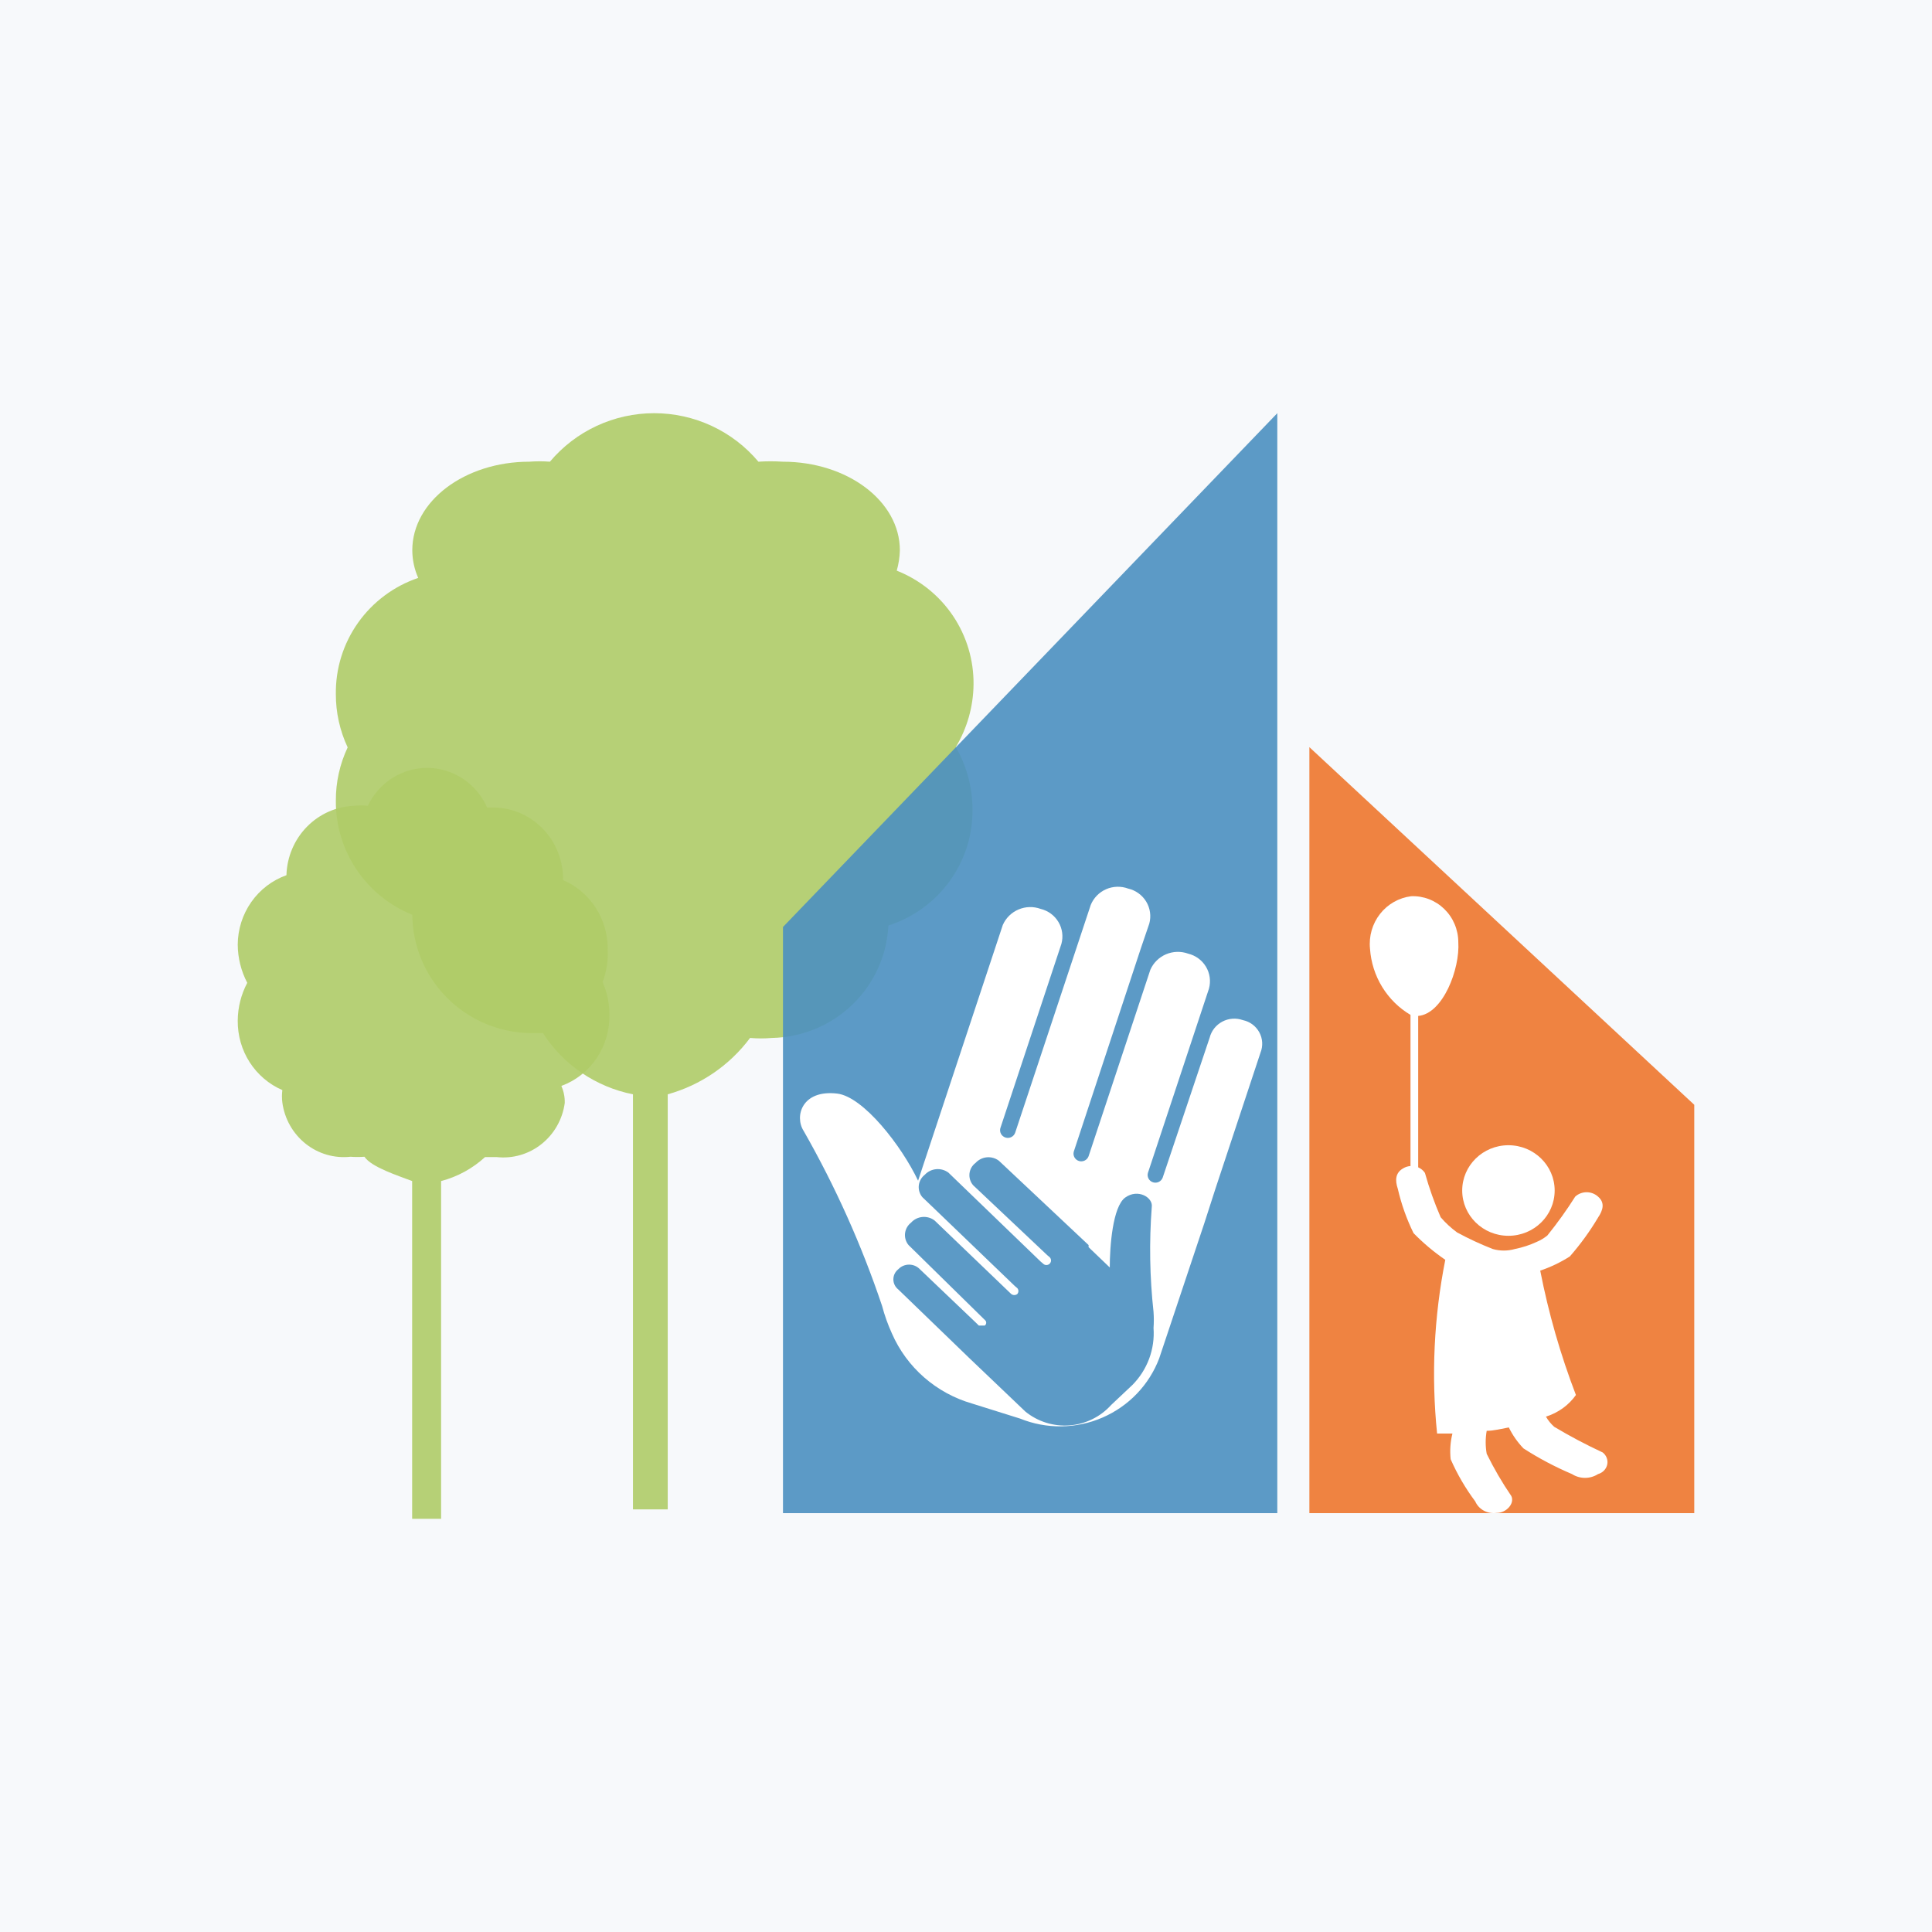
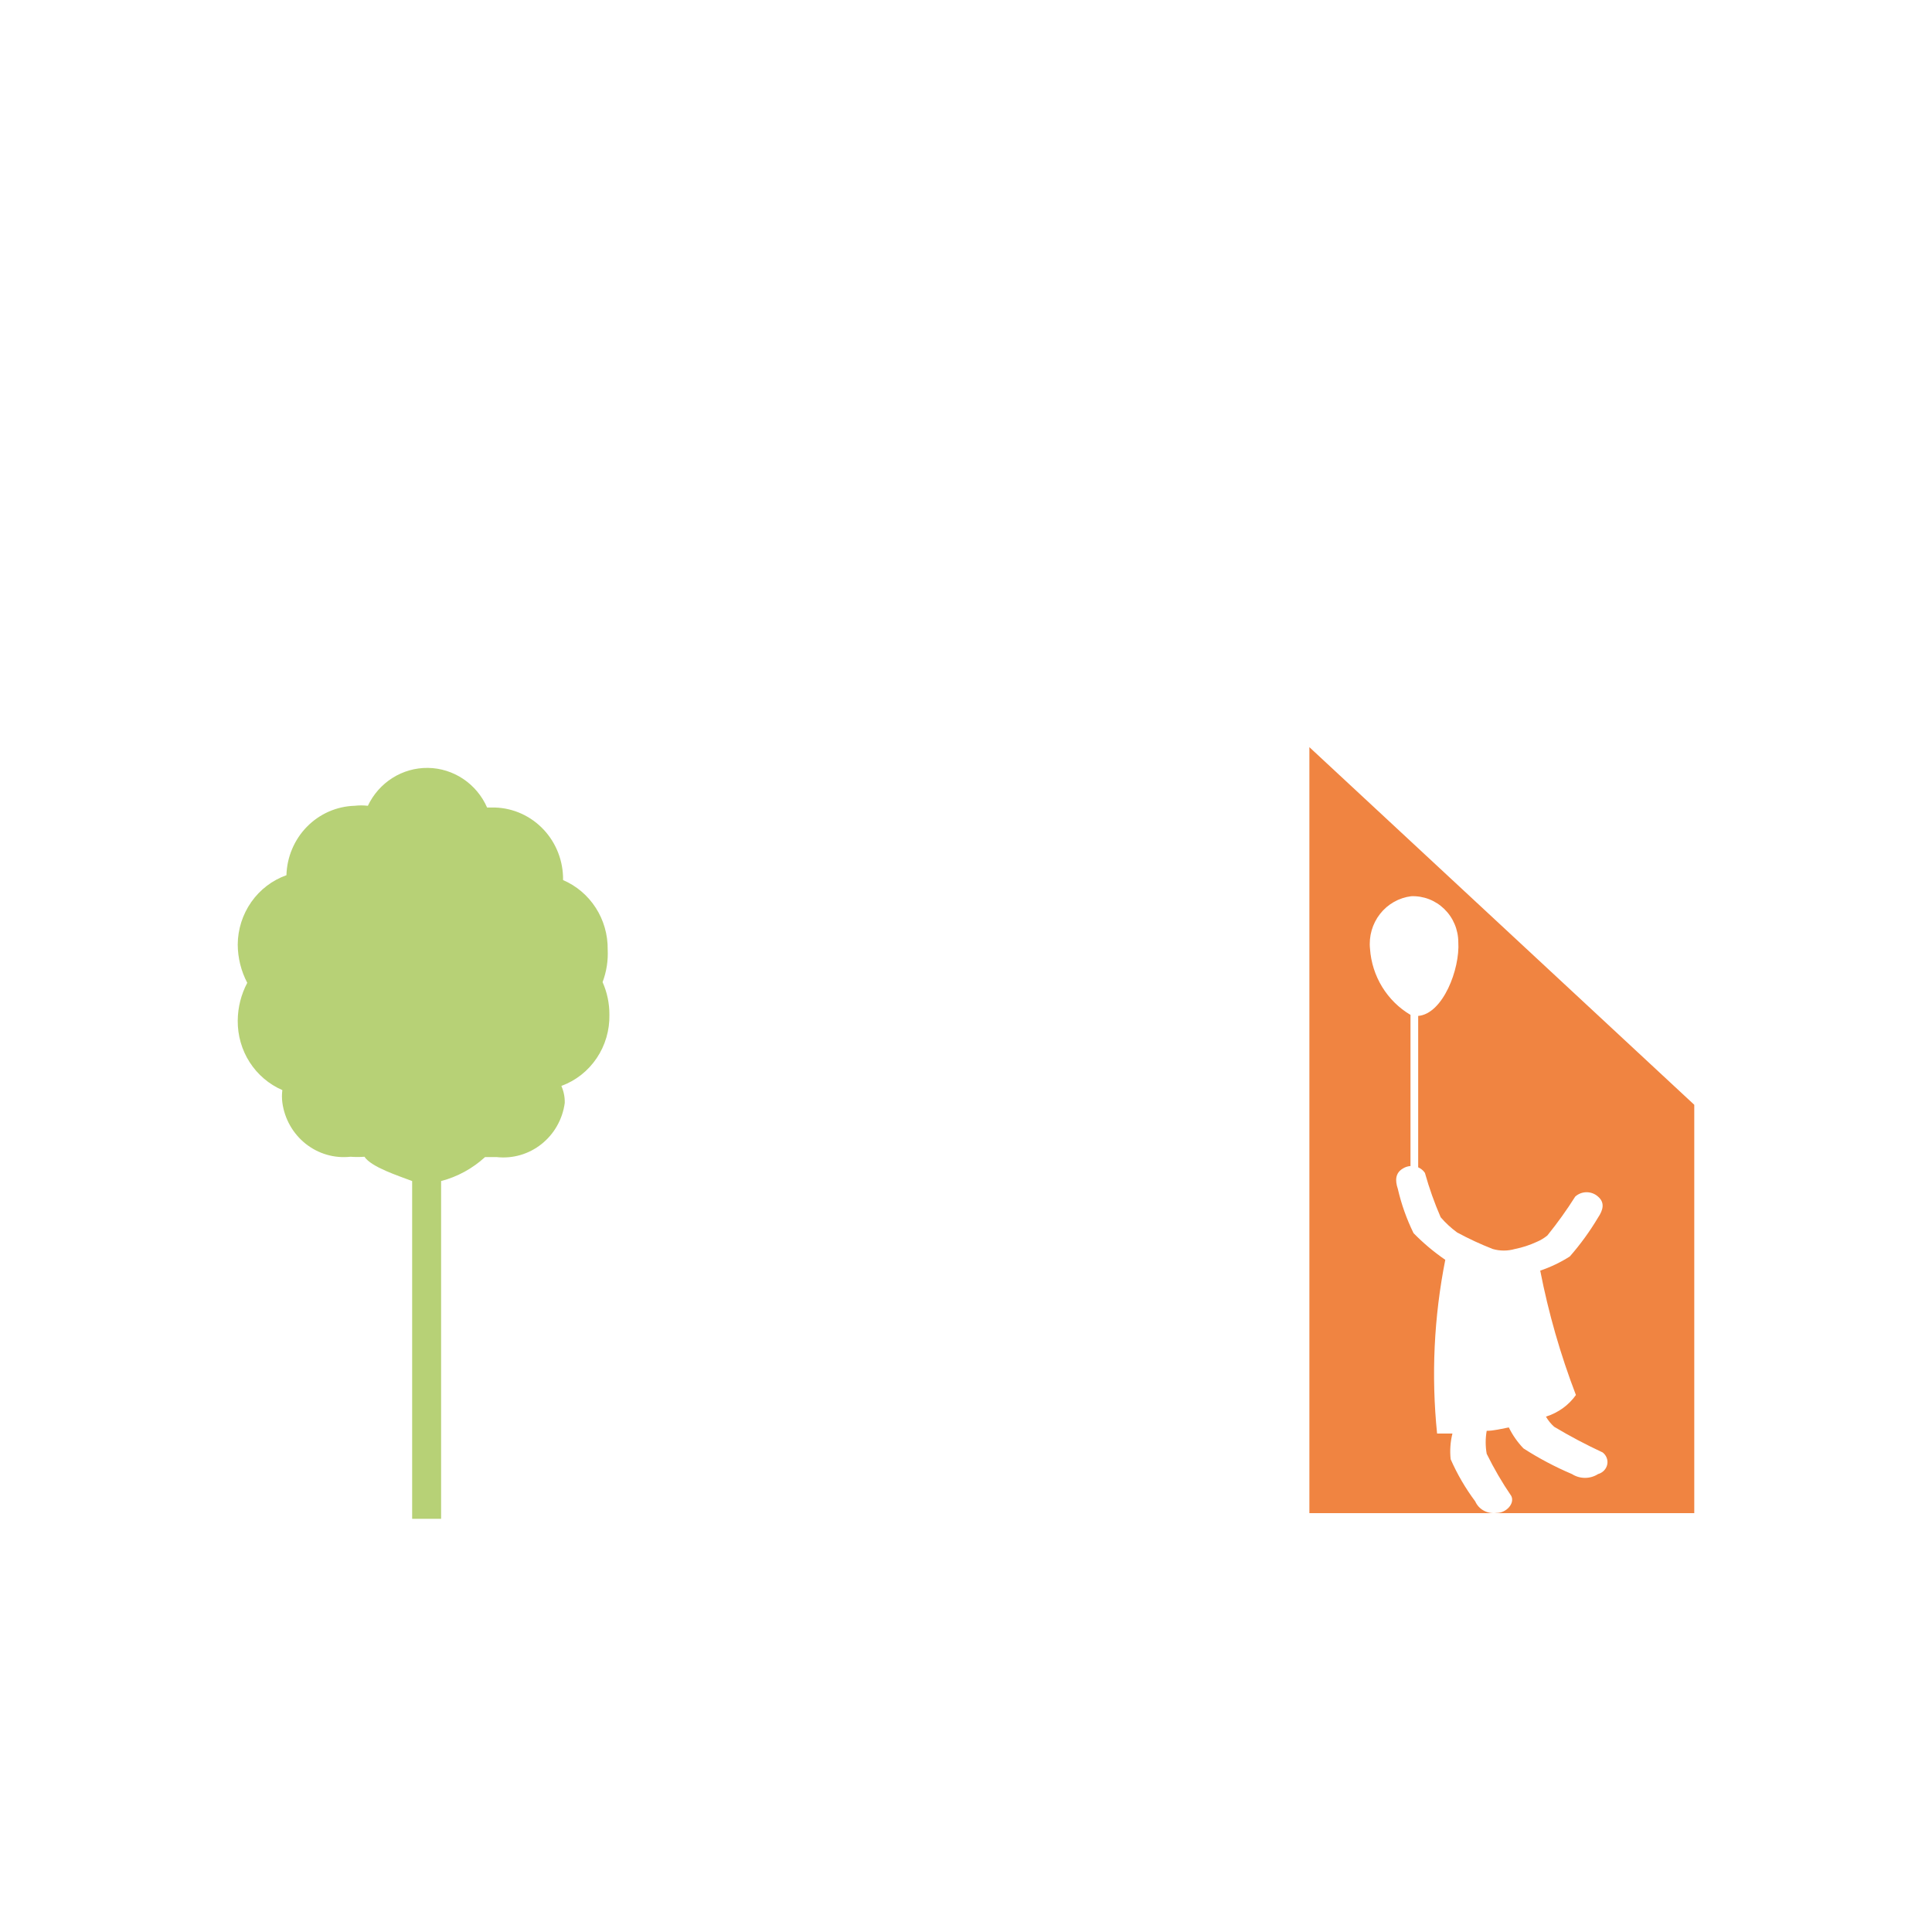
<svg xmlns="http://www.w3.org/2000/svg" width="104" height="104" viewBox="0 0 104 104" fill="none">
-   <rect width="104" height="104" fill="#F7F9FB" />
-   <path opacity="0.9" d="M52.406 36.862C52.423 35.542 52.037 34.247 51.299 33.15C50.561 32.053 49.505 31.205 48.272 30.718C48.374 30.361 48.431 29.991 48.44 29.62C48.44 26.976 45.615 24.853 42.136 24.853C41.7 24.825 41.262 24.825 40.826 24.853C40.14 24.036 39.281 23.378 38.312 22.927C37.342 22.476 36.285 22.242 35.214 22.242C34.144 22.242 33.086 22.476 32.117 22.927C31.147 23.378 30.289 24.036 29.602 24.853C29.235 24.825 28.866 24.825 28.498 24.853C25.019 24.853 22.194 26.976 22.194 29.62C22.196 30.133 22.304 30.64 22.512 31.109C21.205 31.553 20.072 32.397 19.275 33.521C18.479 34.645 18.06 35.99 18.079 37.365C18.076 38.356 18.294 39.335 18.715 40.233C18.291 41.129 18.074 42.109 18.079 43.1C18.067 44.416 18.454 45.706 19.188 46.802C19.921 47.897 20.969 48.748 22.194 49.244C22.208 50.913 22.874 52.51 24.051 53.699C25.227 54.887 26.823 55.573 28.498 55.612H29.228C29.771 56.458 30.48 57.186 31.312 57.752C32.145 58.318 33.084 58.711 34.073 58.907V81.25H35.944V58.907C37.719 58.413 39.279 57.346 40.377 55.872C40.769 55.907 41.164 55.907 41.556 55.872C43.176 55.841 44.724 55.199 45.888 54.076C47.051 52.953 47.742 51.432 47.822 49.821C49.149 49.396 50.304 48.559 51.119 47.434C51.934 46.308 52.365 44.953 52.35 43.565C52.347 42.39 52.038 41.235 51.452 40.214C52.061 39.2 52.39 38.044 52.406 36.862V36.862Z" fill="#AFCC67" />
  <path opacity="0.9" d="M32.712 51.112C32.722 50.316 32.499 49.535 32.071 48.87C31.643 48.204 31.03 47.683 30.31 47.375C30.325 46.363 29.948 45.386 29.262 44.656C28.576 43.925 27.634 43.498 26.642 43.469H26.221C25.945 42.842 25.499 42.308 24.936 41.93C24.372 41.552 23.715 41.346 23.041 41.336C22.366 41.327 21.703 41.513 21.129 41.875C20.556 42.236 20.095 42.757 19.802 43.376C19.564 43.348 19.325 43.348 19.087 43.376C18.123 43.404 17.206 43.807 16.524 44.502C15.842 45.197 15.447 46.131 15.419 47.113C14.657 47.383 13.995 47.888 13.526 48.557C13.056 49.227 12.802 50.028 12.797 50.85C12.802 51.568 12.978 52.273 13.31 52.906C12.978 53.532 12.802 54.231 12.797 54.943C12.79 55.738 13.014 56.518 13.441 57.183C13.869 57.848 14.481 58.369 15.199 58.68C15.17 58.903 15.17 59.129 15.199 59.353C15.318 60.229 15.768 61.024 16.453 61.569C17.137 62.113 18.004 62.364 18.867 62.268C19.117 62.287 19.369 62.287 19.619 62.268C19.986 62.828 21.453 63.295 22.186 63.576V81.758H23.745V63.576C24.624 63.347 25.435 62.904 26.11 62.286H26.734C27.597 62.382 28.463 62.132 29.148 61.587C29.833 61.043 30.283 60.248 30.401 59.371C30.408 59.056 30.346 58.743 30.218 58.456C30.989 58.174 31.653 57.653 32.117 56.965C32.581 56.278 32.821 55.459 32.804 54.625C32.808 54.019 32.683 53.42 32.437 52.868C32.648 52.309 32.742 51.711 32.712 51.112V51.112Z" fill="#AFCC67" />
-   <path opacity="0.9" d="M42.148 49.9L68.758 22.242V81.453H42.148V49.9Z" fill="#4C90C0" />
-   <path d="M66.903 54.913C66.723 54.85 66.533 54.824 66.343 54.838C66.153 54.851 65.968 54.904 65.8 54.993C65.632 55.082 65.484 55.204 65.366 55.352C65.249 55.501 65.164 55.672 65.117 55.855L62.589 63.388C62.553 63.489 62.479 63.572 62.383 63.62C62.286 63.668 62.175 63.677 62.071 63.645C61.968 63.614 61.881 63.544 61.829 63.45C61.777 63.356 61.763 63.246 61.791 63.143L65.079 53.218C65.133 53.022 65.146 52.816 65.119 52.614C65.092 52.412 65.024 52.218 64.919 52.042C64.815 51.867 64.676 51.714 64.51 51.592C64.345 51.471 64.157 51.383 63.957 51.335C63.571 51.196 63.145 51.208 62.767 51.369C62.39 51.53 62.088 51.828 61.924 52.201L58.599 62.239C58.563 62.34 58.489 62.423 58.392 62.471C58.296 62.519 58.184 62.528 58.081 62.497C57.978 62.465 57.891 62.395 57.839 62.301C57.786 62.208 57.773 62.098 57.801 61.994L61.411 51.053L61.867 49.716C61.921 49.518 61.934 49.311 61.905 49.108C61.877 48.905 61.807 48.71 61.701 48.534C61.594 48.358 61.453 48.205 61.286 48.085C61.119 47.964 60.929 47.878 60.727 47.832C60.341 47.69 59.914 47.703 59.538 47.868C59.162 48.034 58.866 48.339 58.713 48.718L54.646 60.977C54.61 61.078 54.536 61.161 54.44 61.209C54.343 61.258 54.232 61.267 54.129 61.235C54.025 61.203 53.939 61.133 53.886 61.04C53.834 60.946 53.821 60.836 53.848 60.732L57.136 50.808C57.19 50.611 57.203 50.406 57.176 50.204C57.149 50.002 57.081 49.807 56.976 49.632C56.872 49.456 56.733 49.303 56.568 49.182C56.402 49.06 56.214 48.973 56.014 48.925C55.628 48.785 55.203 48.797 54.825 48.958C54.447 49.119 54.145 49.417 53.981 49.791L49.421 63.557C48.528 61.674 46.476 59.038 45.069 58.868C43.169 58.642 42.751 60.092 43.264 60.883C44.973 63.88 46.386 67.033 47.483 70.299C47.618 70.809 47.796 71.307 48.015 71.787C48.41 72.69 49.002 73.496 49.748 74.147C50.493 74.798 51.374 75.278 52.328 75.553L54.912 76.363C55.617 76.648 56.373 76.79 57.135 76.781C57.896 76.772 58.648 76.611 59.346 76.309C60.043 76.007 60.673 75.57 61.198 75.023C61.722 74.476 62.131 73.83 62.399 73.124L64.832 65.836L65.439 63.953L67.853 56.665C67.923 56.489 67.954 56.299 67.943 56.11C67.932 55.921 67.879 55.737 67.789 55.57C67.698 55.403 67.572 55.258 67.419 55.144C67.266 55.031 67.09 54.952 66.903 54.913V54.913ZM60.955 74.555L59.815 75.629C59.241 76.267 58.439 76.661 57.579 76.728C56.718 76.795 55.865 76.529 55.197 75.986L52.157 73.086L51.378 72.333L48.357 69.414C48.274 69.349 48.207 69.266 48.16 69.171C48.114 69.077 48.09 68.973 48.09 68.868C48.09 68.763 48.114 68.659 48.16 68.565C48.207 68.47 48.274 68.387 48.357 68.322C48.431 68.244 48.521 68.181 48.621 68.139C48.721 68.097 48.828 68.075 48.936 68.075C49.045 68.075 49.152 68.097 49.252 68.139C49.351 68.181 49.441 68.244 49.516 68.322L52.556 71.222L52.689 71.354C52.689 71.354 52.898 71.354 53.012 71.354C53.036 71.336 53.055 71.313 53.068 71.287C53.081 71.261 53.088 71.232 53.088 71.203C53.088 71.174 53.081 71.145 53.068 71.119C53.055 71.093 53.036 71.07 53.012 71.052L48.908 67.022C48.835 66.935 48.781 66.834 48.749 66.726C48.716 66.618 48.706 66.504 48.718 66.392C48.731 66.28 48.766 66.171 48.821 66.072C48.876 65.974 48.951 65.887 49.041 65.817C49.198 65.641 49.418 65.531 49.655 65.51C49.891 65.489 50.127 65.558 50.314 65.704L54.437 69.659C54.484 69.694 54.541 69.713 54.599 69.713C54.657 69.713 54.714 69.694 54.76 69.659C54.799 69.614 54.821 69.558 54.821 69.499C54.821 69.44 54.799 69.383 54.76 69.339L54.627 69.226L50.2 64.97L49.649 64.442C49.577 64.355 49.522 64.254 49.49 64.146C49.457 64.038 49.447 63.924 49.459 63.812C49.472 63.7 49.507 63.591 49.562 63.492C49.617 63.394 49.692 63.307 49.782 63.237C49.942 63.065 50.161 62.958 50.396 62.937C50.632 62.916 50.867 62.983 51.055 63.124L56.014 67.907L56.148 68.02C56.193 68.068 56.255 68.096 56.321 68.097C56.387 68.099 56.451 68.075 56.499 68.03C56.547 67.985 56.575 67.923 56.577 67.858C56.578 67.792 56.554 67.729 56.509 67.681L56.376 67.568L52.385 63.802C52.31 63.716 52.254 63.615 52.22 63.507C52.186 63.398 52.175 63.284 52.187 63.171C52.2 63.058 52.236 62.948 52.292 62.85C52.349 62.751 52.426 62.665 52.518 62.597C52.675 62.426 52.891 62.319 53.123 62.298C53.355 62.277 53.587 62.343 53.772 62.484L58.599 67.022V67.135L59.739 68.228C59.739 67.117 59.891 64.951 60.575 64.461C61.259 63.971 62.076 64.461 62 64.97C61.858 66.852 61.889 68.743 62.095 70.619C62.116 70.908 62.116 71.197 62.095 71.486C62.136 72.048 62.055 72.613 61.859 73.142C61.662 73.671 61.354 74.153 60.955 74.555Z" fill="white" />
  <path opacity="0.9" d="M91.203 59.471L70.484 40.219V81.453H91.203V59.471Z" fill="#EE772D" />
-   <path d="M81.199 66.523C82.573 66.523 83.688 65.432 83.688 64.086C83.688 62.74 82.573 61.648 81.199 61.648C79.825 61.648 78.711 62.74 78.711 64.086C78.711 65.432 79.825 66.523 81.199 66.523Z" fill="white" />
  <path d="M78.501 50.711C78.499 50.378 78.431 50.048 78.301 49.743C78.172 49.437 77.983 49.161 77.746 48.931C77.51 48.701 77.23 48.521 76.924 48.403C76.618 48.285 76.292 48.231 75.965 48.244C75.305 48.326 74.702 48.668 74.287 49.197C73.873 49.727 73.679 50.401 73.748 51.074C73.798 51.803 74.023 52.508 74.403 53.128C74.783 53.748 75.306 54.264 75.927 54.631V63.273H76.341V54.688C77.675 54.573 78.595 52.164 78.501 50.711Z" fill="white" />
  <path d="M86.273 78.186C85.377 77.769 84.504 77.308 83.66 76.803C83.484 76.644 83.335 76.46 83.218 76.257C83.878 76.051 84.447 75.641 84.832 75.093C83.997 72.915 83.355 70.676 82.911 68.398C83.474 68.207 84.01 67.951 84.505 67.634C85.076 66.981 85.584 66.281 86.023 65.542C86.292 65.142 86.407 64.742 86.023 64.414C85.858 64.263 85.638 64.178 85.408 64.178C85.179 64.178 84.958 64.263 84.794 64.414C84.337 65.138 83.836 65.836 83.295 66.506C83.122 66.648 82.928 66.764 82.719 66.852C82.346 67.025 81.953 67.153 81.547 67.234C81.159 67.346 80.744 67.346 80.356 67.234C79.696 66.976 79.054 66.678 78.434 66.342C78.108 66.102 77.811 65.828 77.551 65.524C77.214 64.748 76.932 63.952 76.705 63.141C76.645 63.049 76.566 62.971 76.472 62.909C76.379 62.848 76.274 62.805 76.163 62.783C76.052 62.761 75.937 62.76 75.825 62.781C75.714 62.802 75.608 62.844 75.514 62.904C75.111 63.141 75.091 63.541 75.245 63.996C75.434 64.817 75.717 65.616 76.091 66.379C76.609 66.91 77.181 67.392 77.8 67.816C77.189 70.898 77.04 74.046 77.359 77.167H78.185C78.072 77.62 78.04 78.087 78.089 78.549C78.44 79.352 78.885 80.114 79.414 80.823C79.506 81.034 79.669 81.209 79.878 81.321C80.087 81.433 80.329 81.475 80.567 81.442V81.442C81.086 81.442 81.547 80.933 81.355 80.532C80.858 79.804 80.415 79.044 80.029 78.258C79.957 77.849 79.957 77.431 80.029 77.021C80.413 77.021 80.817 76.912 81.22 76.839C81.421 77.251 81.686 77.631 82.008 77.967C82.834 78.5 83.709 78.963 84.621 79.35C84.828 79.483 85.072 79.554 85.322 79.554C85.572 79.554 85.816 79.483 86.023 79.35V79.35C86.147 79.315 86.258 79.249 86.345 79.159C86.432 79.069 86.491 78.958 86.517 78.839C86.543 78.719 86.534 78.595 86.49 78.48C86.448 78.365 86.372 78.263 86.273 78.186V78.186Z" fill="white" />
</svg>